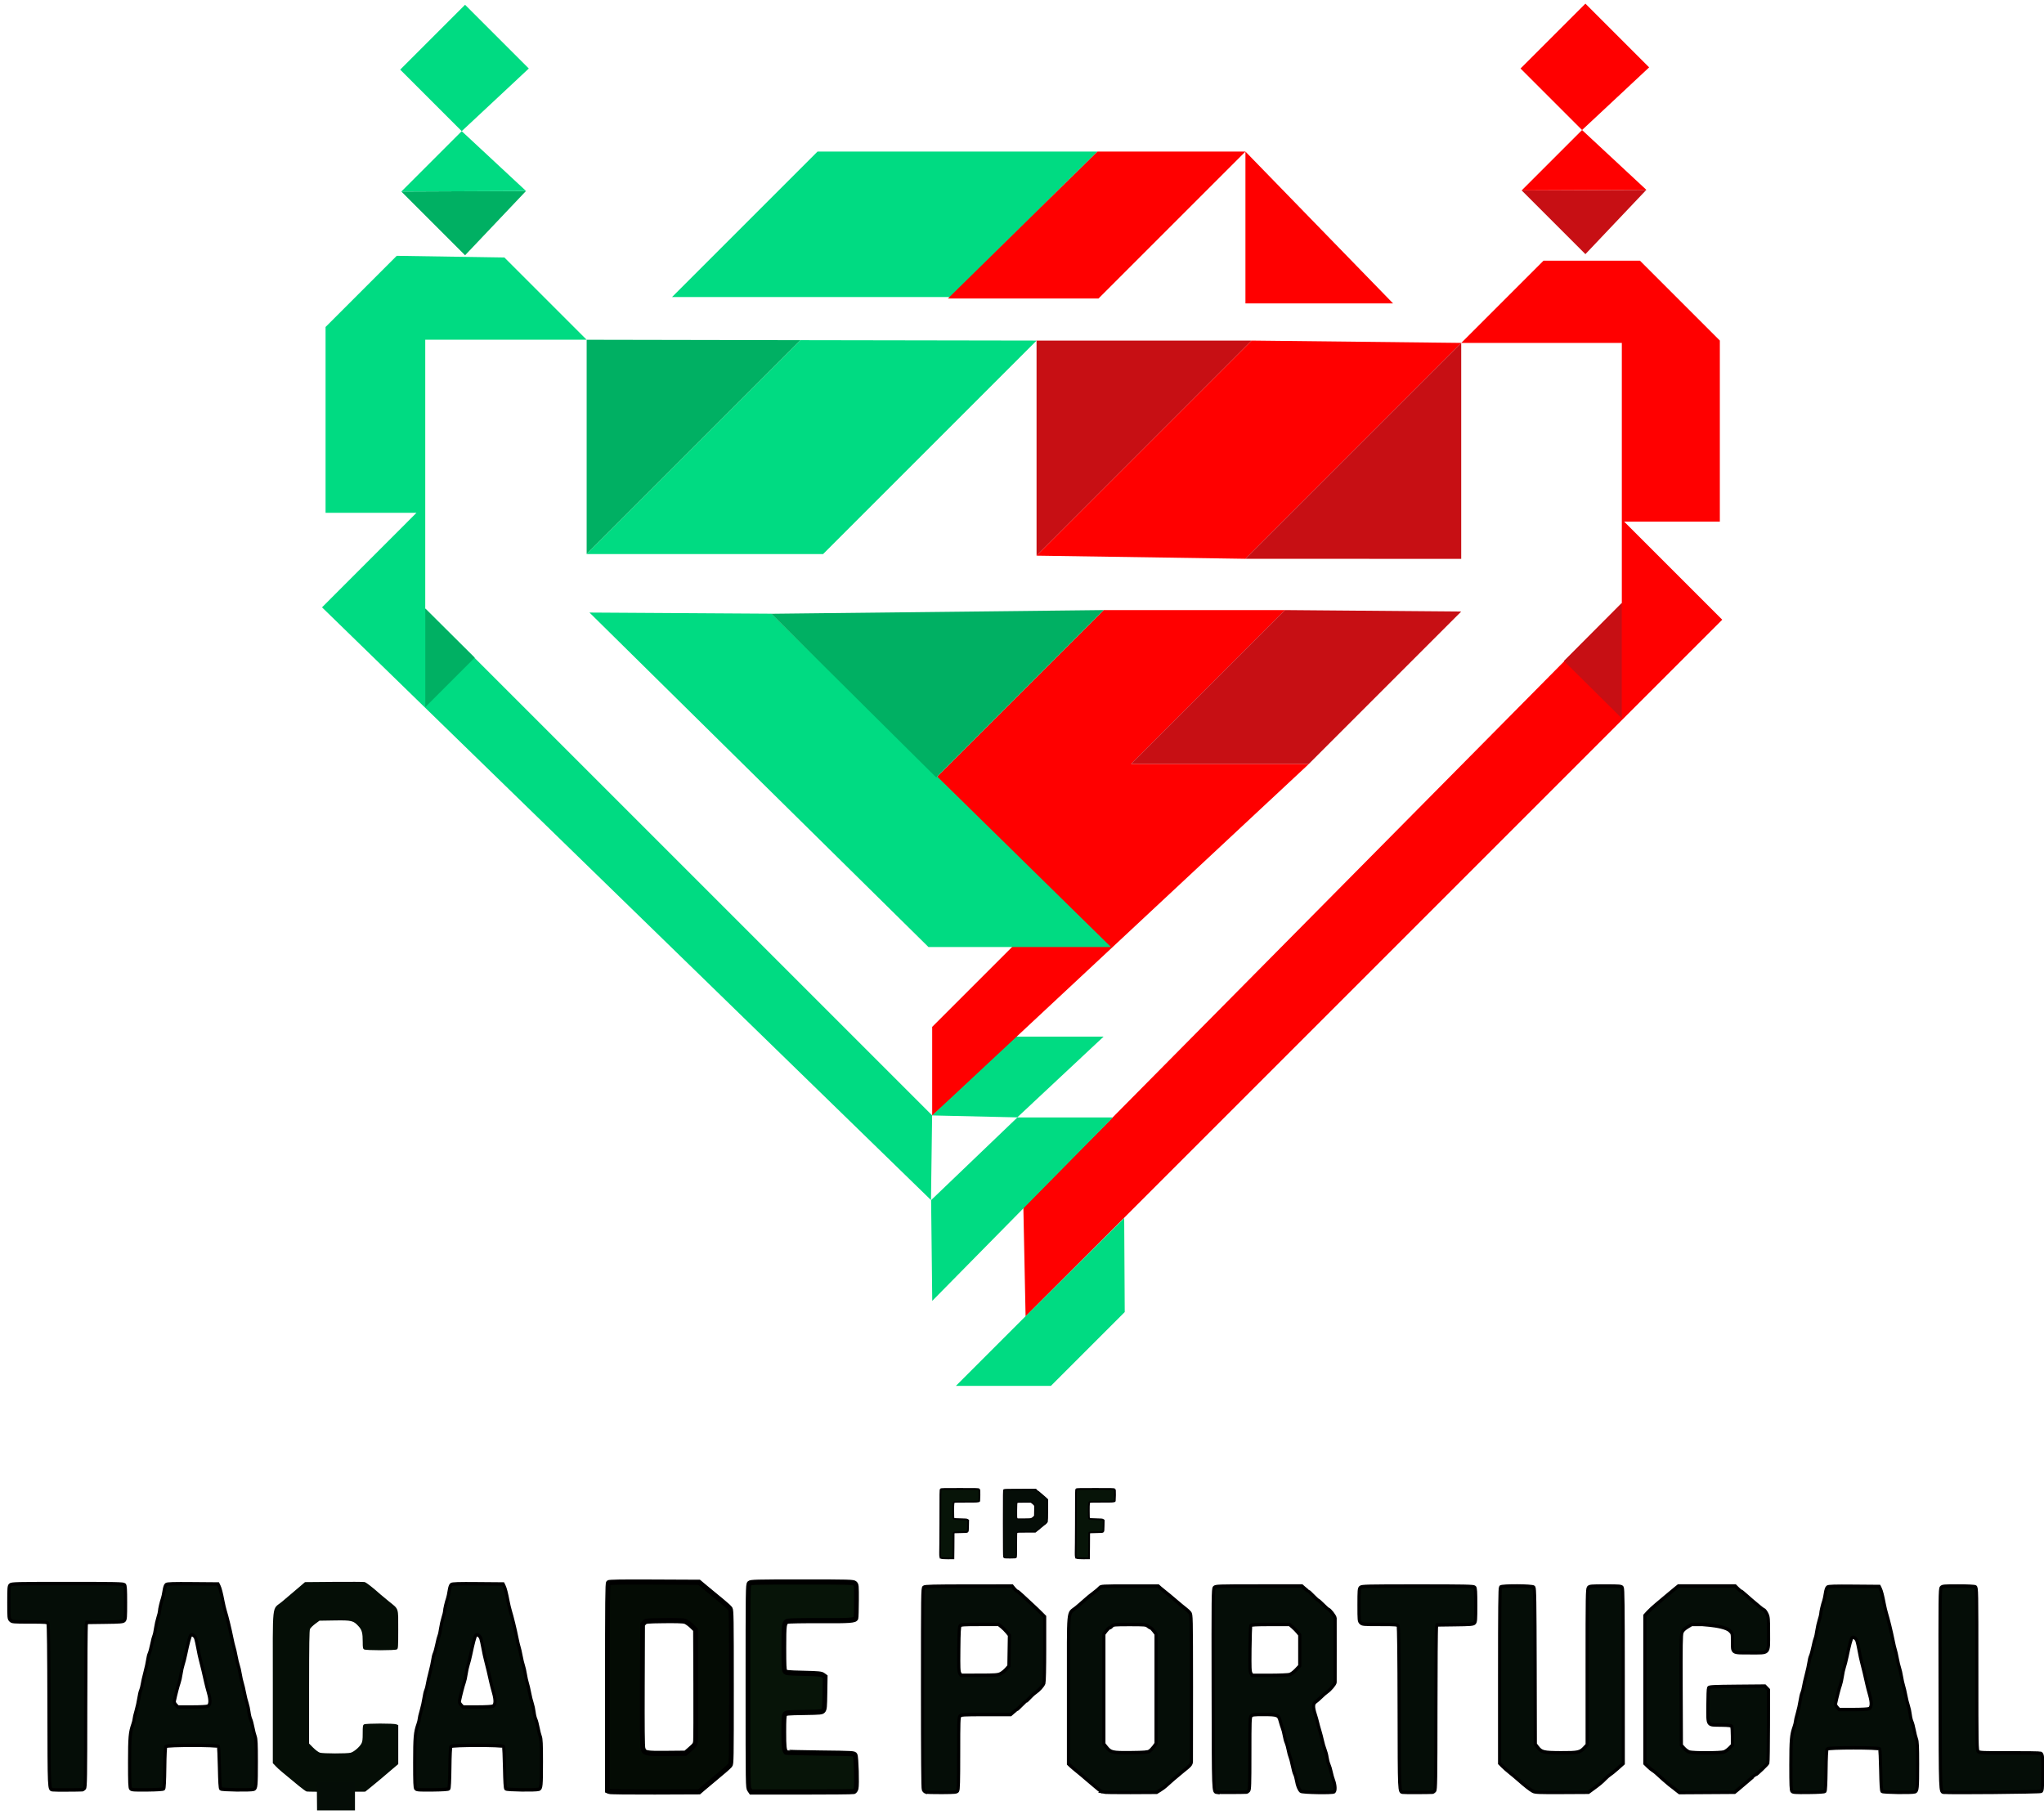
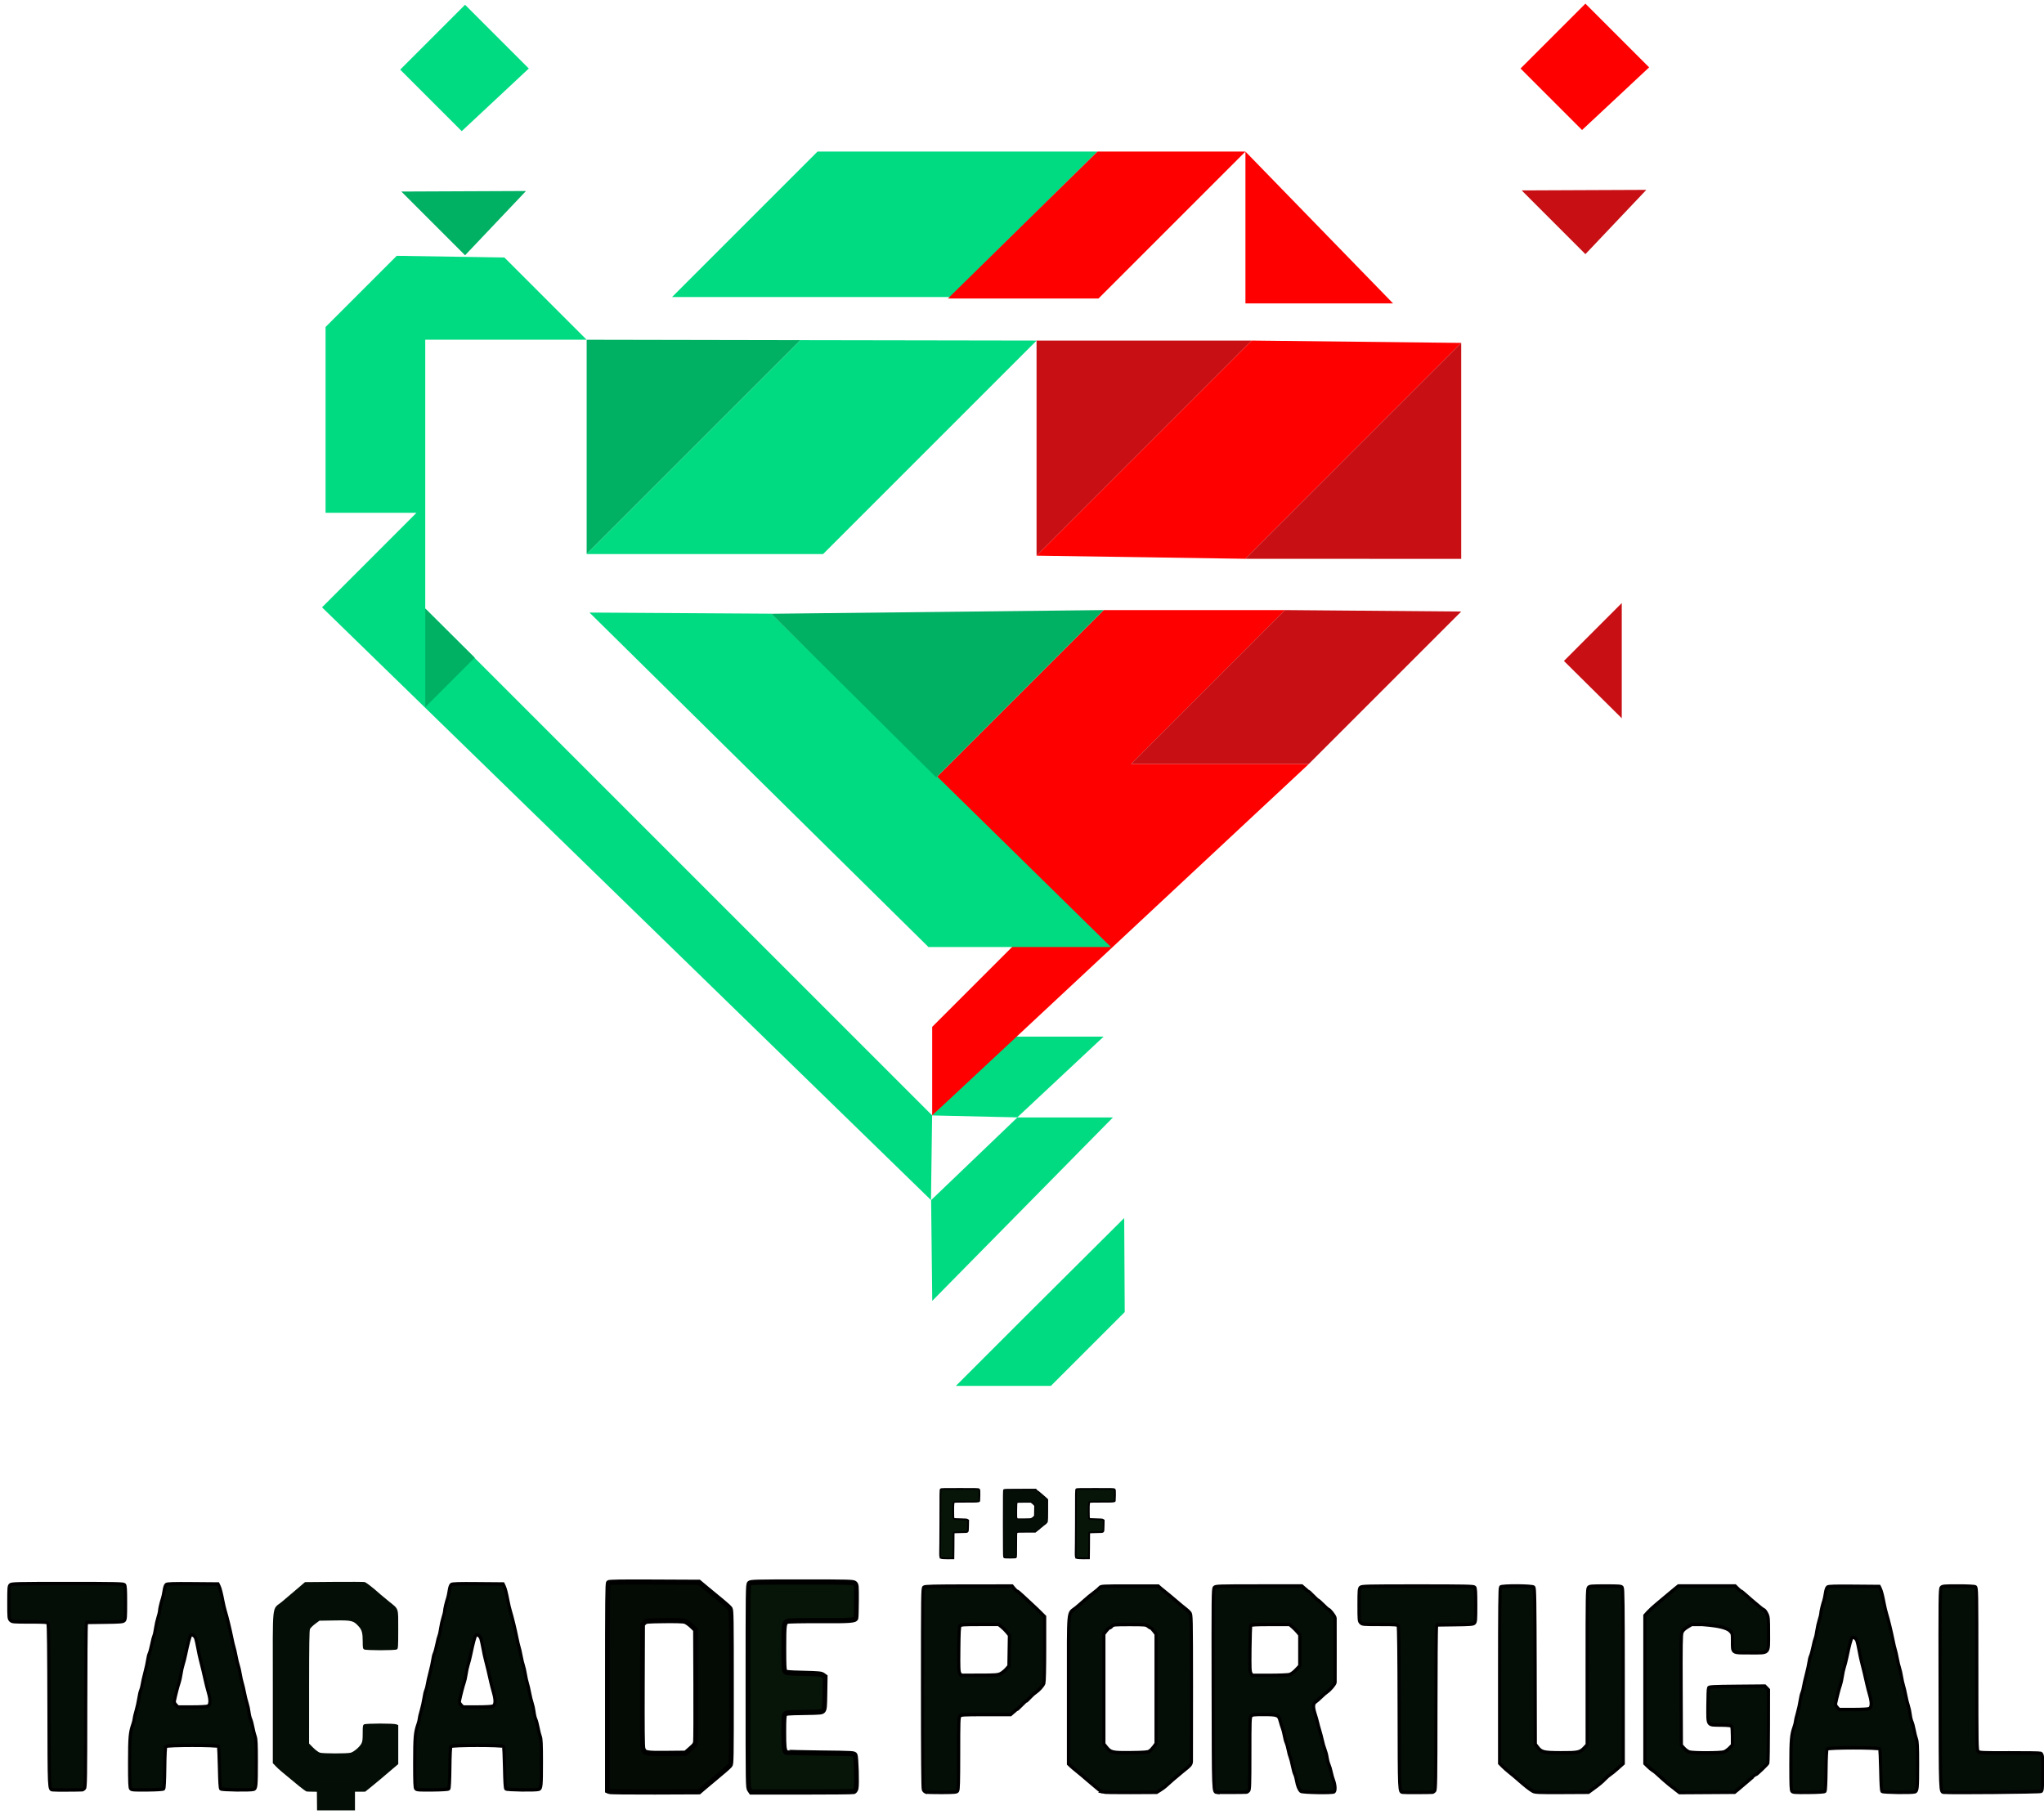
<svg xmlns="http://www.w3.org/2000/svg" xmlns:ns1="http://www.inkscape.org/namespaces/inkscape" xmlns:ns2="http://sodipodi.sourceforge.net/DTD/sodipodi-0.dtd" width="500mm" height="445mm" viewBox="0 0 500 445" version="1.1" id="svg8" ns1:version="0.92.2 5c3e80d, 2017-08-06" ns2:docname="tacaportugal.svg">
  <defs id="defs2" />
  <ns2:namedview id="base" pagecolor="#ffffff" bordercolor="#666666" borderopacity="1.0" ns1:pageopacity="0.0" ns1:pageshadow="2" ns1:zoom="0.175" ns1:cx="699.90708" ns1:cy="901.58065" ns1:document-units="mm" ns1:current-layer="layer1" showgrid="false" ns1:window-width="1680" ns1:window-height="953" ns1:window-x="0" ns1:window-y="1" ns1:window-maximized="1" />
  <g ns1:label="Layer 1" ns1:groupmode="layer" id="layer1" transform="translate(0,148)">
    <g id="g1490" transform="matrix(16.377,0,0,16.377,-2014.916,-2716.662)">
      <g transform="matrix(0.474,0,0,0.515,56.988,91.61)" id="g1257">
        <path style="fill:#050d07;stroke:#000000;stroke-width:0.1;stroke-miterlimit:4;stroke-dasharray:none;stroke-opacity:1" d="m 168.504,178.649 c -0.025,-0.009 -0.057,-0.038 -0.071,-0.065 -0.018,-0.033 -0.026,-0.942 -0.026,-2.945 0,-2.73 0.002,-2.899 0.042,-2.929 0.034,-0.026 0.311,-0.032 1.412,-0.033 l 1.369,-8.3e-4 0.065,0.073 c 0.036,0.04 0.076,0.073 0.089,0.073 0.013,0 0.092,0.06 0.175,0.132 0.083,0.073 0.22,0.19 0.304,0.26 0.084,0.07 0.206,0.178 0.272,0.239 l 0.12,0.111 v 0.934 c 0,0.551 -0.01,0.959 -0.024,0.996 -0.029,0.075 -0.151,0.2 -0.267,0.273 -0.047,0.029 -0.127,0.097 -0.18,0.151 -0.052,0.053 -0.104,0.097 -0.115,0.097 -0.011,0 -0.077,0.054 -0.147,0.121 -0.07,0.066 -0.133,0.121 -0.142,0.121 -0.008,1.4e-4 -0.056,0.033 -0.106,0.073 l -0.091,0.073 h -0.779 c -0.724,0 -0.782,0.003 -0.819,0.044 -0.036,0.04 -0.04,0.15 -0.04,1.084 0,0.829 -0.007,1.049 -0.032,1.084 -0.029,0.04 -0.077,0.044 -0.498,0.047 -0.256,0.002 -0.486,-0.005 -0.511,-0.014 z m 2.359,-3.429 c 0.053,-0.025 0.135,-0.085 0.181,-0.134 l 0.085,-0.089 0.008,-0.447 0.008,-0.447 -0.079,-0.09 c -0.043,-0.049 -0.12,-0.12 -0.171,-0.157 l -0.092,-0.067 h -0.59 c -0.519,0 -0.594,0.005 -0.623,0.04 -0.026,0.031 -0.035,0.181 -0.04,0.68 -0.006,0.549 -0.002,0.648 0.031,0.698 l 0.038,0.058 0.574,-5.5e-4 c 0.508,-4.1e-4 0.585,-0.006 0.671,-0.045 z m 3.221,3.43 c -0.033,-0.009 -0.091,-0.042 -0.128,-0.073 -0.037,-0.031 -0.099,-0.078 -0.137,-0.105 -0.038,-0.027 -0.142,-0.108 -0.233,-0.181 -0.09,-0.073 -0.227,-0.179 -0.305,-0.236 -0.077,-0.057 -0.171,-0.13 -0.208,-0.162 l -0.067,-0.059 v -2.152 c 0,-2.455 -0.027,-2.18 0.235,-2.377 0.077,-0.058 0.2,-0.157 0.274,-0.218 0.073,-0.062 0.199,-0.157 0.28,-0.211 0.081,-0.055 0.167,-0.122 0.191,-0.149 0.044,-0.048 0.069,-0.05 0.947,-0.05 h 0.902 l 0.068,0.056 c 0.038,0.03 0.096,0.074 0.129,0.097 0.033,0.023 0.106,0.077 0.161,0.12 0.325,0.255 0.48,0.373 0.531,0.407 0.032,0.021 0.079,0.064 0.106,0.094 0.048,0.056 0.049,0.086 0.051,2.14 0.001,1.146 4.5e-4,2.122 -0.002,2.168 -0.005,0.091 -0.027,0.115 -0.275,0.296 -0.147,0.108 -0.453,0.351 -0.537,0.426 -0.027,0.024 -0.101,0.074 -0.166,0.111 l -0.117,0.067 -0.821,0.004 c -0.451,0.002 -0.848,-0.004 -0.881,-0.012 z m 1.469,-1.182 c 0.035,-0.02 0.098,-0.079 0.139,-0.13 l 0.074,-0.094 v -1.588 -1.588 l -0.074,-0.09 c -0.041,-0.05 -0.086,-0.09 -0.099,-0.09 -0.014,0 -0.052,-0.022 -0.086,-0.048 -0.057,-0.045 -0.098,-0.048 -0.575,-0.048 -0.483,0 -0.516,0.003 -0.557,0.048 -0.024,0.027 -0.058,0.048 -0.075,0.048 -0.017,0 -0.064,0.041 -0.105,0.09 l -0.074,0.09 v 1.594 1.594 l 0.076,0.088 c 0.14,0.162 0.186,0.171 0.771,0.166 0.41,-0.004 0.534,-0.013 0.585,-0.041 z m 2.136,1.19 c -0.122,-0.017 -0.116,0.115 -0.123,-2.989 -0.006,-2.685 -0.003,-2.907 0.034,-2.949 0.038,-0.042 0.109,-0.045 1.401,-0.045 h 1.36 l 0.091,0.073 c 0.05,0.04 0.098,0.073 0.106,0.073 0.008,8e-5 0.078,0.06 0.155,0.133 0.077,0.073 0.148,0.133 0.158,0.133 0.01,0 0.083,0.06 0.162,0.132 0.079,0.073 0.151,0.133 0.159,0.133 0.046,0.002 0.215,0.201 0.216,0.255 5.5e-4,0.033 9.5e-4,0.458 9.5e-4,0.944 0,0.486 -4e-4,0.9 -9.5e-4,0.919 -0.001,0.048 -0.155,0.216 -0.252,0.276 -0.042,0.026 -0.125,0.093 -0.185,0.148 -0.06,0.055 -0.139,0.118 -0.175,0.14 -0.084,0.05 -0.088,0.153 -0.016,0.358 0.028,0.079 0.061,0.186 0.074,0.24 0.013,0.053 0.045,0.162 0.072,0.242 0.027,0.08 0.063,0.211 0.082,0.29 0.018,0.08 0.055,0.194 0.081,0.254 0.026,0.06 0.056,0.163 0.065,0.23 0.01,0.067 0.036,0.159 0.059,0.206 0.023,0.047 0.055,0.145 0.071,0.218 0.016,0.073 0.05,0.184 0.076,0.246 0.053,0.129 0.061,0.294 0.016,0.326 -0.05,0.036 -1.003,0.02 -1.048,-0.017 -0.06,-0.05 -0.107,-0.157 -0.135,-0.306 -0.014,-0.075 -0.04,-0.159 -0.057,-0.187 -0.017,-0.028 -0.051,-0.138 -0.073,-0.244 -0.023,-0.106 -0.056,-0.221 -0.072,-0.254 -0.017,-0.033 -0.044,-0.126 -0.06,-0.206 -0.016,-0.08 -0.045,-0.175 -0.064,-0.212 -0.019,-0.037 -0.046,-0.129 -0.06,-0.206 -0.014,-0.076 -0.04,-0.171 -0.058,-0.211 -0.018,-0.04 -0.05,-0.134 -0.072,-0.21 -0.05,-0.177 -0.085,-0.19 -0.532,-0.19 -0.302,0 -0.348,0.005 -0.384,0.044 -0.036,0.04 -0.04,0.151 -0.04,1.087 0,0.916 -0.005,1.048 -0.038,1.081 -0.021,0.021 -0.051,0.039 -0.067,0.04 -0.107,0.007 -0.886,0.009 -0.928,0.003 z m 2.29,-3.416 c 0.046,-0.013 0.136,-0.075 0.199,-0.138 l 0.116,-0.114 -5e-5,-0.449 -5e-5,-0.449 -0.067,-0.077 c -0.037,-0.042 -0.109,-0.11 -0.161,-0.151 l -0.094,-0.074 h -0.6 c -0.454,0 -0.605,0.007 -0.62,0.03 -0.011,0.017 -0.023,0.322 -0.027,0.68 -0.006,0.56 -0.002,0.657 0.031,0.708 l 0.038,0.059 h 0.55 c 0.303,0 0.588,-0.011 0.634,-0.024 z m 3.569,3.416 c -0.121,-0.017 -0.116,0.074 -0.122,-2.428 -0.004,-1.613 -0.013,-2.359 -0.031,-2.392 -0.025,-0.046 -0.05,-0.049 -0.577,-0.049 -0.521,0 -0.554,-0.003 -0.604,-0.049 -0.051,-0.048 -0.053,-0.067 -0.053,-0.517 0,-0.422 0.004,-0.471 0.044,-0.507 0.04,-0.036 0.201,-0.04 1.805,-0.04 1.493,0 1.766,0.005 1.795,0.035 0.028,0.028 0.035,0.131 0.035,0.517 0,0.434 -0.004,0.486 -0.044,0.522 -0.037,0.034 -0.126,0.041 -0.61,0.046 l -0.566,0.007 -0.017,0.06 c -0.009,0.033 -0.018,1.108 -0.019,2.388 -0.002,2.081 -0.006,2.331 -0.04,2.365 -0.021,0.021 -0.051,0.039 -0.067,0.04 -0.107,0.007 -0.886,0.009 -0.928,0.003 z m 4.09,-0.033 c -0.093,-0.047 -0.241,-0.154 -0.449,-0.323 -0.082,-0.067 -0.209,-0.165 -0.282,-0.218 -0.073,-0.053 -0.174,-0.134 -0.224,-0.181 l -0.091,-0.085 -4e-5,-2.542 c -3e-5,-1.945 0.007,-2.549 0.029,-2.571 0.045,-0.045 1.003,-0.041 1.049,0.005 0.029,0.029 0.035,0.385 0.041,2.294 l 0.006,2.26 0.069,0.083 c 0.125,0.15 0.187,0.164 0.736,0.166 0.546,0.002 0.606,-0.01 0.749,-0.153 l 0.08,-0.08 -6.9e-4,-2.258 c -6.9e-4,-2.073 0.003,-2.262 0.04,-2.302 0.037,-0.04 0.086,-0.044 0.536,-0.044 0.444,0 0.499,0.004 0.528,0.042 0.026,0.035 0.032,0.507 0.033,2.574 l 8.2e-4,2.531 -0.177,0.146 c -0.098,0.08 -0.204,0.159 -0.236,0.176 -0.032,0.017 -0.102,0.072 -0.155,0.123 -0.101,0.097 -0.179,0.156 -0.397,0.302 l -0.131,0.088 -0.837,0.004 c -0.737,0.003 -0.846,-0.001 -0.916,-0.036 z m 4.494,-0.051 c -0.071,-0.05 -0.156,-0.11 -0.189,-0.133 -0.059,-0.041 -0.327,-0.258 -0.423,-0.343 -0.027,-0.024 -0.074,-0.056 -0.105,-0.073 -0.031,-0.017 -0.099,-0.068 -0.151,-0.115 l -0.095,-0.086 v -2.147 -2.147 l 0.093,-0.095 c 0.051,-0.052 0.172,-0.155 0.268,-0.228 0.096,-0.073 0.245,-0.188 0.329,-0.254 0.085,-0.067 0.202,-0.156 0.261,-0.2 l 0.107,-0.079 h 0.894 0.894 l 0.08,0.073 c 0.044,0.04 0.088,0.073 0.099,0.073 0.011,0 0.095,0.063 0.187,0.139 0.092,0.076 0.198,0.161 0.236,0.188 0.038,0.027 0.111,0.083 0.163,0.126 0.052,0.043 0.113,0.083 0.136,0.09 0.023,0.007 0.066,0.06 0.096,0.116 0.051,0.097 0.054,0.132 0.054,0.565 0,0.612 0.047,0.567 -0.587,0.567 -0.576,0 -0.55,0.015 -0.55,-0.334 0,-0.227 -2e-5,-0.227 -0.082,-0.303 -0.209,-0.194 -1.254,-0.185 -0.715,-0.185 h -0.487 l -0.136,0.076 c -0.096,0.054 -0.146,0.1 -0.17,0.158 -0.028,0.068 -0.033,0.348 -0.027,1.677 l 0.007,1.595 0.084,0.086 c 0.046,0.047 0.122,0.097 0.169,0.11 0.12,0.034 0.99,0.031 1.092,-0.003 0.045,-0.015 0.123,-0.066 0.173,-0.114 l 0.091,-0.086 -4.3e-4,-0.255 c -2.6e-4,-0.14 -0.01,-0.27 -0.021,-0.288 -0.015,-0.024 -0.102,-0.034 -0.332,-0.037 -0.453,-0.006 -0.421,0.037 -0.42,-0.555 2.7e-4,-0.269 0.011,-0.506 0.023,-0.525 0.019,-0.031 0.152,-0.037 0.898,-0.043 l 0.875,-0.007 0.057,0.054 0.057,0.054 -0.002,1.042 c -0.001,0.573 -0.009,1.061 -0.018,1.083 -0.016,0.039 -0.352,0.335 -0.381,0.335 -0.008,0 -0.119,0.084 -0.248,0.188 -0.129,0.103 -0.276,0.218 -0.326,0.255 l -0.092,0.068 -0.869,0.005 -0.869,0.005 -0.128,-0.091 z m 3.672,0.053 c -0.028,-0.031 -0.034,-0.168 -0.034,-0.762 7.9e-4,-0.737 0.014,-0.872 0.105,-1.111 0.02,-0.053 0.038,-0.119 0.038,-0.145 5.3e-4,-0.027 0.028,-0.136 0.062,-0.242 0.033,-0.106 0.073,-0.27 0.087,-0.363 0.015,-0.093 0.041,-0.197 0.058,-0.23 0.017,-0.033 0.038,-0.11 0.048,-0.169 0.009,-0.06 0.048,-0.218 0.086,-0.351 0.038,-0.133 0.077,-0.296 0.086,-0.363 0.009,-0.067 0.032,-0.152 0.051,-0.189 0.019,-0.037 0.054,-0.158 0.078,-0.267 0.024,-0.11 0.055,-0.221 0.069,-0.247 0.014,-0.026 0.037,-0.123 0.051,-0.217 0.015,-0.093 0.048,-0.232 0.075,-0.308 0.027,-0.076 0.049,-0.16 0.049,-0.186 0,-0.054 0.055,-0.27 0.094,-0.371 0.014,-0.037 0.037,-0.135 0.05,-0.218 0.015,-0.093 0.04,-0.163 0.066,-0.181 0.032,-0.024 0.226,-0.029 0.837,-0.024 l 0.795,0.006 0.032,0.06 c 0.037,0.07 0.076,0.21 0.125,0.448 0.019,0.093 0.052,0.218 0.072,0.278 0.053,0.154 0.153,0.532 0.205,0.774 0.024,0.113 0.056,0.237 0.07,0.274 0.014,0.038 0.043,0.152 0.063,0.254 0.02,0.102 0.052,0.225 0.071,0.274 0.019,0.049 0.047,0.163 0.063,0.254 0.016,0.091 0.044,0.209 0.063,0.262 0.019,0.053 0.05,0.178 0.071,0.278 0.02,0.1 0.056,0.236 0.081,0.303 0.024,0.067 0.051,0.182 0.06,0.256 0.009,0.074 0.033,0.166 0.052,0.204 0.02,0.038 0.052,0.148 0.072,0.245 0.02,0.097 0.052,0.215 0.072,0.261 0.028,0.068 0.036,0.217 0.036,0.724 0,0.715 -0.007,0.781 -0.082,0.806 -0.093,0.03 -1.007,0.018 -1.039,-0.013 -0.02,-0.02 -0.032,-0.209 -0.041,-0.614 -0.007,-0.322 -0.021,-0.599 -0.032,-0.616 -0.029,-0.044 -1.621,-0.044 -1.658,5.5e-4 -0.016,0.019 -0.029,0.252 -0.033,0.616 -0.005,0.384 -0.017,0.594 -0.034,0.612 -0.017,0.017 -0.198,0.028 -0.516,0.031 -0.419,0.004 -0.494,-6.8e-4 -0.524,-0.033 z m 2.434,-2.394 c 0.079,-0.042 0.084,-0.173 0.016,-0.393 -0.034,-0.11 -0.073,-0.248 -0.087,-0.308 -0.041,-0.177 -0.127,-0.511 -0.166,-0.641 -0.02,-0.067 -0.056,-0.219 -0.079,-0.339 -0.024,-0.12 -0.054,-0.247 -0.068,-0.283 -0.032,-0.082 -0.117,-0.133 -0.157,-0.093 -0.03,0.03 -0.089,0.234 -0.16,0.551 -0.025,0.11 -0.062,0.246 -0.083,0.302 -0.021,0.057 -0.05,0.178 -0.064,0.27 -0.014,0.091 -0.042,0.205 -0.061,0.252 -0.03,0.073 -0.108,0.347 -0.149,0.53 -0.008,0.036 0.008,0.073 0.05,0.115 l 0.062,0.062 h 0.45 c 0.258,0 0.47,-0.011 0.496,-0.025 z m 2.358,2.425 c -0.122,-0.017 -0.116,0.115 -0.123,-2.989 -0.006,-2.685 -0.003,-2.907 0.034,-2.949 0.037,-0.041 0.085,-0.045 0.534,-0.045 0.294,0 0.513,0.01 0.541,0.025 0.046,0.025 0.047,0.076 0.047,2.38 0,2.266 0.002,2.356 0.045,2.396 0.041,0.037 0.135,0.041 0.986,0.038 0.518,-0.001 0.96,0.005 0.983,0.014 0.061,0.024 0.071,0.12 0.063,0.624 -0.007,0.406 -0.012,0.458 -0.05,0.479 -0.039,0.022 -2.918,0.046 -3.059,0.026 z" id="path986-7" ns1:connector-curvature="0" ns2:nodetypes="ccsccccsccccscccsccccscsccccccccccccsccccccccccccccscsccsccsccccccccccccccccccscscscccccccccccsccccscccsccccccccsccccccccccccsccscsccccccccccccsccccscccccscscscsccccccccccccccsccccccccccscccccccccccccccccccccccccccsccccccsscscccccccccccccccccccccscccccccccccccccccscccssccccccccccscccccccscsccccccccccccccccccccccccscccccscsccccccc" />
        <g id="g1206" transform="translate(-1.4)" style="stroke:#000000;stroke-width:0.15;stroke-miterlimit:4;stroke-dasharray:none;stroke-opacity:1">
          <path ns1:connector-curvature="0" id="path1135" d="m 159.928,178.632 -0.051,-0.021 v -3.002 c 0,-2.524 0.005,-3.006 0.032,-3.028 0.023,-0.019 0.409,-0.025 1.445,-0.02 l 1.413,0.006 0.263,0.202 c 0.144,0.111 0.357,0.272 0.472,0.358 0.115,0.086 0.225,0.18 0.246,0.209 0.033,0.047 0.037,0.271 0.037,2.275 0,2.109 -0.002,2.224 -0.041,2.262 -0.068,0.066 -0.194,0.168 -0.417,0.337 -0.116,0.088 -0.289,0.222 -0.385,0.297 l -0.174,0.137 -1.394,0.005 c -0.807,0.002 -1.415,-0.004 -1.445,-0.016 z m 2.559,-1.229 c 0.134,-0.107 0.154,-0.132 0.166,-0.217 0.008,-0.053 0.011,-0.804 0.007,-1.67 l -0.007,-1.573 -0.126,-0.112 c -0.069,-0.061 -0.165,-0.122 -0.212,-0.135 -0.053,-0.015 -0.309,-0.021 -0.656,-0.017 -0.558,0.007 -0.571,0.008 -0.622,0.059 l -0.052,0.052 -0.007,1.753 c -0.005,1.237 6e-4,1.778 0.019,1.84 0.042,0.145 0.082,0.153 0.755,0.147 l 0.584,-0.005 z" style="fill:#040b04;stroke:#000000;stroke-width:0.15;stroke-miterlimit:4;stroke-dasharray:none;stroke-opacity:1" />
          <path ns1:connector-curvature="0" id="path1202" d="m 164.356,178.585 c -0.05,-0.063 -0.05,-0.066 -0.05,-3.005 0,-2.819 0.001,-2.943 0.044,-2.982 0.04,-0.036 0.19,-0.04 1.658,-0.04 1.508,0 1.618,0.003 1.667,0.043 0.051,0.041 0.052,0.057 0.05,0.505 -10e-4,0.254 -0.009,0.479 -0.016,0.499 -0.026,0.069 -0.193,0.08 -1.14,0.075 -0.523,-0.003 -0.979,0.005 -1.014,0.016 -0.109,0.035 -0.118,0.094 -0.118,0.773 0,0.508 0.006,0.641 0.034,0.679 0.032,0.043 0.075,0.048 0.585,0.059 0.478,0.01 0.56,0.018 0.617,0.056 l 0.066,0.044 -0.008,0.465 c -0.006,0.411 -0.013,0.471 -0.052,0.514 -0.042,0.046 -0.078,0.049 -0.61,0.057 -0.527,0.008 -0.568,0.011 -0.6,0.055 -0.027,0.036 -0.034,0.149 -0.034,0.513 0,0.425 0.011,0.523 0.066,0.584 0.006,0.006 0.493,0.018 1.082,0.024 1.039,0.011 1.072,0.013 1.099,0.06 0.036,0.06 0.061,0.86 0.031,0.967 -0.013,0.046 -0.042,0.082 -0.072,0.09 -0.028,0.008 -0.768,0.014 -1.644,0.014 l -1.593,2.7e-4 z" style="fill:#071408;stroke:#000000;stroke-width:0.15;stroke-miterlimit:4;stroke-dasharray:none;stroke-opacity:1" />
        </g>
        <g id="g1245" transform="translate(-33.016,19.182)">
          <path ns2:nodetypes="ccccccccccscccssccccccccccscccccccscsccccccccccccccccccccccccscc" ns1:connector-curvature="0" id="path986" d="m 185.454,159.372 c -0.028,-0.031 -0.034,-0.168 -0.034,-0.762 8.2e-4,-0.737 0.014,-0.872 0.105,-1.111 0.02,-0.053 0.038,-0.119 0.038,-0.145 5.5e-4,-0.027 0.028,-0.136 0.062,-0.242 0.033,-0.106 0.073,-0.27 0.087,-0.363 0.015,-0.093 0.041,-0.197 0.058,-0.23 0.017,-0.033 0.038,-0.11 0.048,-0.169 0.009,-0.06 0.048,-0.218 0.086,-0.351 0.038,-0.133 0.077,-0.296 0.086,-0.363 0.009,-0.067 0.032,-0.152 0.051,-0.189 0.019,-0.037 0.054,-0.158 0.078,-0.267 0.024,-0.11 0.055,-0.221 0.069,-0.247 0.014,-0.026 0.037,-0.123 0.051,-0.217 0.015,-0.093 0.048,-0.232 0.075,-0.308 0.027,-0.076 0.049,-0.16 0.049,-0.186 0,-0.054 0.055,-0.27 0.094,-0.371 0.014,-0.037 0.037,-0.135 0.05,-0.218 0.015,-0.093 0.04,-0.163 0.066,-0.181 0.032,-0.024 0.226,-0.029 0.837,-0.024 l 0.795,0.006 0.032,0.06 c 0.037,0.07 0.076,0.21 0.125,0.448 0.019,0.093 0.052,0.218 0.072,0.278 0.053,0.154 0.153,0.532 0.205,0.774 0.024,0.113 0.056,0.237 0.07,0.274 0.014,0.038 0.043,0.152 0.063,0.254 0.02,0.102 0.052,0.225 0.071,0.274 0.019,0.049 0.047,0.163 0.063,0.254 0.016,0.091 0.044,0.209 0.063,0.262 0.019,0.053 0.05,0.178 0.071,0.278 0.02,0.1 0.056,0.236 0.081,0.303 0.024,0.067 0.051,0.182 0.06,0.256 0.009,0.074 0.033,0.166 0.052,0.204 0.02,0.038 0.052,0.148 0.072,0.245 0.02,0.097 0.052,0.215 0.072,0.261 0.028,0.068 0.036,0.217 0.036,0.724 0,0.715 -0.007,0.781 -0.082,0.806 -0.093,0.03 -1.007,0.018 -1.039,-0.013 -0.02,-0.02 -0.032,-0.209 -0.041,-0.614 -0.007,-0.322 -0.021,-0.599 -0.032,-0.616 -0.029,-0.044 -1.621,-0.044 -1.658,5.5e-4 -0.016,0.019 -0.029,0.252 -0.033,0.616 -0.005,0.384 -0.017,0.594 -0.034,0.612 -0.017,0.017 -0.198,0.028 -0.516,0.031 -0.419,0.004 -0.494,-6.9e-4 -0.524,-0.033 z m 2.434,-2.394 c 0.079,-0.042 0.084,-0.173 0.016,-0.393 -0.034,-0.11 -0.073,-0.248 -0.087,-0.308 -0.041,-0.177 -0.127,-0.511 -0.166,-0.641 -0.02,-0.067 -0.056,-0.219 -0.079,-0.339 -0.024,-0.12 -0.054,-0.247 -0.068,-0.283 -0.032,-0.082 -0.117,-0.133 -0.157,-0.093 -0.03,0.03 -0.089,0.234 -0.16,0.551 -0.025,0.11 -0.062,0.246 -0.083,0.302 -0.021,0.057 -0.05,0.178 -0.064,0.27 -0.014,0.091 -0.042,0.205 -0.061,0.252 -0.03,0.073 -0.108,0.347 -0.149,0.53 -0.008,0.036 0.008,0.073 0.05,0.115 l 0.062,0.062 h 0.45 c 0.258,0 0.47,-0.011 0.496,-0.025 z" style="fill:#050d07;stroke:#000000;stroke-width:0.1;stroke-miterlimit:4;stroke-dasharray:none;stroke-opacity:1" />
          <path ns1:connector-curvature="0" id="path1133" d="m 182.011,159.452 c -0.025,-0.007 -0.138,-0.082 -0.251,-0.168 -0.541,-0.409 -0.624,-0.473 -0.714,-0.56 l -0.097,-0.093 v -2.206 c 0,-2.55 -0.039,-2.223 0.293,-2.48 0.236,-0.183 0.382,-0.297 0.577,-0.451 l 0.144,-0.114 0.915,-0.007 c 0.503,-0.004 0.937,-0.001 0.964,0.005 0.052,0.013 0.264,0.164 0.497,0.357 0.039,0.032 0.158,0.123 0.265,0.202 0.322,0.239 0.297,0.17 0.297,0.816 0,0.526 -0.003,0.557 -0.044,0.579 -0.059,0.032 -0.972,0.032 -1.031,0 -0.038,-0.021 -0.044,-0.049 -0.044,-0.223 -1.3e-4,-0.253 -0.025,-0.339 -0.126,-0.443 -0.164,-0.169 -0.22,-0.182 -0.759,-0.174 l -0.478,0.007 -0.135,0.092 c -0.074,0.051 -0.148,0.118 -0.163,0.149 -0.022,0.043 -0.028,0.435 -0.029,1.689 l -3.9e-4,1.633 0.13,0.121 c 0.071,0.067 0.167,0.131 0.211,0.144 0.1,0.028 0.849,0.029 0.967,0.002 0.1,-0.023 0.276,-0.16 0.339,-0.262 0.035,-0.057 0.043,-0.116 0.043,-0.304 6e-5,-0.207 0.005,-0.236 0.044,-0.257 0.057,-0.03 0.937,-0.032 1.017,-0.001 l 0.059,0.022 v 0.566 0.566 l -0.22,0.171 c -0.121,0.094 -0.273,0.213 -0.337,0.264 -0.064,0.051 -0.199,0.154 -0.3,0.228 l -0.183,0.136 -0.903,0.003 c -0.496,0.002 -0.923,-0.002 -0.948,-0.008 z" style="fill:#050e06;stroke-width:0.023" />
          <path ns2:nodetypes="cccscscscsccccccccc" ns1:connector-curvature="0" id="path986-7-9" d="m 174.017,159.404 c -0.121,-0.017 -0.116,0.074 -0.122,-2.428 -0.004,-1.613 -0.013,-2.359 -0.031,-2.392 -0.025,-0.046 -0.05,-0.049 -0.577,-0.049 -0.521,0 -0.554,-0.003 -0.604,-0.049 -0.051,-0.048 -0.053,-0.067 -0.053,-0.517 0,-0.422 0.004,-0.471 0.044,-0.507 0.04,-0.036 0.201,-0.04 1.805,-0.04 1.493,0 1.766,0.005 1.795,0.035 0.028,0.028 0.035,0.131 0.035,0.517 0,0.434 -0.004,0.486 -0.044,0.522 -0.037,0.034 -0.126,0.041 -0.61,0.046 l -0.566,0.007 -0.017,0.06 c -0.009,0.033 -0.018,1.108 -0.019,2.388 -0.002,2.081 -0.006,2.331 -0.04,2.365 -0.021,0.021 -0.051,0.039 -0.067,0.04 -0.107,0.007 -0.886,0.009 -0.928,0.003 z" style="fill:#050d07;stroke:#000000;stroke-width:0.1;stroke-miterlimit:4;stroke-dasharray:none;stroke-opacity:1" />
          <path ns2:nodetypes="ccccccccccscccssccccccccccscccccccscsccccccccccccccccccccccccscc" ns1:connector-curvature="0" id="path986-3" d="m 176.47,159.372 c -0.028,-0.031 -0.034,-0.168 -0.034,-0.762 8.2e-4,-0.737 0.014,-0.872 0.105,-1.111 0.02,-0.053 0.038,-0.119 0.038,-0.145 5.5e-4,-0.027 0.028,-0.136 0.062,-0.242 0.033,-0.106 0.073,-0.27 0.087,-0.363 0.015,-0.093 0.041,-0.197 0.058,-0.23 0.017,-0.033 0.038,-0.11 0.048,-0.169 0.009,-0.06 0.048,-0.218 0.086,-0.351 0.038,-0.133 0.077,-0.296 0.086,-0.363 0.009,-0.067 0.032,-0.152 0.051,-0.189 0.019,-0.037 0.054,-0.158 0.078,-0.267 0.024,-0.11 0.055,-0.221 0.069,-0.247 0.014,-0.026 0.037,-0.123 0.051,-0.217 0.015,-0.093 0.048,-0.232 0.075,-0.308 0.027,-0.076 0.049,-0.16 0.049,-0.186 0,-0.054 0.055,-0.27 0.094,-0.371 0.014,-0.037 0.037,-0.135 0.05,-0.218 0.015,-0.093 0.04,-0.163 0.066,-0.181 0.032,-0.024 0.226,-0.029 0.837,-0.024 l 0.795,0.006 0.032,0.06 c 0.037,0.07 0.076,0.21 0.125,0.448 0.019,0.093 0.052,0.218 0.072,0.278 0.053,0.154 0.153,0.532 0.205,0.774 0.024,0.113 0.056,0.237 0.07,0.274 0.014,0.038 0.043,0.152 0.063,0.254 0.02,0.102 0.052,0.225 0.071,0.274 0.019,0.049 0.047,0.163 0.063,0.254 0.016,0.091 0.044,0.209 0.063,0.262 0.019,0.053 0.05,0.178 0.071,0.278 0.02,0.1 0.056,0.236 0.081,0.303 0.024,0.067 0.051,0.182 0.06,0.256 0.009,0.074 0.033,0.166 0.052,0.204 0.02,0.038 0.052,0.148 0.072,0.245 0.02,0.097 0.052,0.215 0.072,0.261 0.028,0.068 0.036,0.217 0.036,0.724 0,0.715 -0.007,0.781 -0.082,0.806 -0.093,0.03 -1.007,0.018 -1.039,-0.013 -0.02,-0.02 -0.032,-0.209 -0.041,-0.614 -0.007,-0.322 -0.021,-0.599 -0.032,-0.616 -0.029,-0.044 -1.621,-0.044 -1.658,5.5e-4 -0.016,0.019 -0.029,0.252 -0.033,0.616 -0.005,0.384 -0.017,0.594 -0.034,0.612 -0.017,0.017 -0.198,0.028 -0.516,0.031 -0.419,0.004 -0.494,-6.8e-4 -0.524,-0.033 z m 2.434,-2.394 c 0.079,-0.042 0.084,-0.173 0.016,-0.393 -0.034,-0.11 -0.073,-0.248 -0.087,-0.308 -0.041,-0.177 -0.127,-0.511 -0.166,-0.641 -0.02,-0.067 -0.056,-0.219 -0.079,-0.339 -0.024,-0.12 -0.054,-0.247 -0.068,-0.283 -0.032,-0.082 -0.117,-0.133 -0.157,-0.093 -0.03,0.03 -0.089,0.234 -0.16,0.551 -0.025,0.11 -0.062,0.246 -0.083,0.302 -0.021,0.057 -0.05,0.178 -0.064,0.27 -0.014,0.091 -0.042,0.205 -0.061,0.252 -0.03,0.073 -0.108,0.347 -0.149,0.53 -0.008,0.036 0.008,0.073 0.05,0.115 l 0.062,0.062 h 0.45 c 0.258,0 0.47,-0.011 0.496,-0.025 z" style="fill:#050d07;stroke:#000000;stroke-width:0.1;stroke-miterlimit:4;stroke-dasharray:none;stroke-opacity:1" />
          <path ns1:transform-center-y="0.11811756" ns1:transform-center-x="0.094494048" ns2:nodetypes="ccccc" ns1:connector-curvature="0" id="path1238" d="m 182.343,160.001 h 1.195 v -0.835 h -1.203 z" style="fill:#050d07;fill-opacity:1;fill-rule:evenodd;stroke:none;stroke-width:0.265px;stroke-linecap:butt;stroke-linejoin:miter;stroke-opacity:1" />
        </g>
      </g>
      <g transform="matrix(0.171,0,0,0.171,108.133,152.801)" id="g1341">
        <path transform="translate(-1.4)" style="fill:#071408;stroke:#000000;stroke-width:0.15;stroke-miterlimit:4;stroke-dasharray:none;stroke-opacity:1" d="m 170.722,159.744 c -0.118,-0.161 -0.05,-0.066 -0.05,-3.005 0,-2.819 0.001,-2.943 0.044,-2.982 0.04,-0.036 0.19,-0.04 1.658,-0.04 1.508,0 1.618,0.003 1.667,0.043 0.051,0.041 0.052,0.057 0.05,0.505 -0.001,0.254 -0.009,0.479 -0.016,0.499 -0.026,0.069 -0.193,0.08 -1.14,0.075 -0.523,-0.003 -0.979,0.005 -1.014,0.016 -0.109,0.035 -0.118,0.094 -0.118,0.773 0,0.508 0.006,0.641 0.034,0.679 0.032,0.043 0.075,0.048 0.585,0.059 0.478,0.01 0.56,0.018 0.617,0.056 l 0.066,0.044 -0.008,0.465 c -0.006,0.411 -0.013,0.471 -0.052,0.514 -0.042,0.046 -0.078,0.049 -0.61,0.057 -0.527,0.008 -0.568,0.011 -0.6,0.055 0.006,0.473 -0.018,2.227 -0.018,2.227 0,0 -0.929,0.023 -1.097,-0.038 z" id="path1202-7" ns1:connector-curvature="0" ns2:nodetypes="cscscccccsccccccccczc" />
        <path style="fill:#071408;stroke:#000000;stroke-width:0.15;stroke-miterlimit:4;stroke-dasharray:none;stroke-opacity:1" d="m 181.163,159.744 c -0.118,-0.161 -0.05,-0.066 -0.05,-3.005 0,-2.819 0.001,-2.943 0.044,-2.982 0.04,-0.036 0.19,-0.04 1.658,-0.04 1.508,0 1.618,0.003 1.667,0.043 0.051,0.041 0.052,0.057 0.05,0.505 -0.001,0.254 -0.009,0.479 -0.016,0.499 -0.026,0.069 -0.193,0.08 -1.14,0.075 -0.523,-0.003 -0.979,0.005 -1.014,0.016 -0.109,0.035 -0.118,0.094 -0.118,0.773 0,0.508 0.006,0.641 0.034,0.679 0.032,0.043 0.075,0.048 0.585,0.059 0.478,0.01 0.56,0.018 0.617,0.056 l 0.066,0.044 -0.008,0.465 c -0.006,0.411 -0.013,0.471 -0.052,0.514 -0.042,0.046 -0.078,0.049 -0.61,0.057 -0.527,0.008 -0.568,0.011 -0.6,0.055 0.006,0.473 -0.018,2.227 -0.018,2.227 0,0 -0.929,0.023 -1.097,-0.038 z" id="path1202-7-3" ns1:connector-curvature="0" ns2:nodetypes="cscscccccsccccccccczc" />
        <g transform="translate(6.382,-18.917)" id="g1257-8">
          <path ns2:nodetypes="ccsccccsccccscccsccccscsccccccccccccsccccccc" ns1:connector-curvature="0" id="path986-7-0" d="m 168.504,178.649 c -0.025,-0.009 -0.057,-0.038 -0.071,-0.065 -0.018,-0.033 -0.026,-0.942 -0.026,-2.945 0,-2.73 0.002,-2.899 0.042,-2.929 0.034,-0.026 0.311,-0.032 1.412,-0.033 l 1.369,-8.3e-4 0.065,0.073 c 0.036,0.04 0.076,0.073 0.089,0.073 0.013,0 0.092,0.06 0.175,0.132 0.083,0.073 0.22,0.19 0.304,0.26 0.084,0.07 0.206,0.178 0.272,0.239 l 0.12,0.111 v 0.934 c 0,0.551 -0.01,0.959 -0.024,0.996 -0.029,0.075 -0.151,0.2 -0.267,0.273 -0.047,0.029 -0.127,0.097 -0.18,0.151 -0.052,0.053 -0.104,0.097 -0.115,0.097 -0.011,0 -0.077,0.054 -0.147,0.121 -0.07,0.066 -0.133,0.121 -0.142,0.121 -0.008,1.4e-4 -0.056,0.033 -0.106,0.073 l -0.091,0.073 h -0.779 c -0.724,0 -0.782,0.003 -0.819,0.044 -0.036,0.04 -0.04,0.15 -0.04,1.084 0,0.829 -0.007,1.049 -0.032,1.084 -0.029,0.04 -0.077,0.044 -0.498,0.047 -0.256,0.002 -0.486,-0.005 -0.511,-0.014 z m 2.359,-3.429 c 0.053,-0.025 0.135,-0.085 0.181,-0.134 l 0.085,-0.089 0.008,-0.447 0.008,-0.447 -0.079,-0.09 c -0.043,-0.049 -0.12,-0.12 -0.171,-0.157 l -0.092,-0.067 h -0.59 c -0.519,0 -0.594,0.005 -0.623,0.04 -0.026,0.031 -0.035,0.181 -0.04,0.68 -0.006,0.549 -0.002,0.648 0.031,0.698 l 0.038,0.058 0.574,-5.5e-4 c 0.508,-4.1e-4 0.585,-0.006 0.671,-0.045 z" style="fill:#050d07;stroke:#000000;stroke-width:0.1;stroke-miterlimit:4;stroke-dasharray:none;stroke-opacity:1" />
          <g style="stroke:#000000;stroke-width:0.15;stroke-miterlimit:4;stroke-dasharray:none;stroke-opacity:1" transform="translate(-1.4)" id="g1206-2" />
        </g>
      </g>
      <g id="g1443">
        <path style="fill:#00db82;fill-opacity:1;fill-rule:evenodd;stroke:none;stroke-width:0.265px;stroke-linecap:butt;stroke-linejoin:miter;stroke-opacity:1" d="m 130.567,160.692 1.228,1.228 h -2.41 v 4.016 l 7.571,7.571 -0.017,1.265 -9.096,-8.854 1.411,-1.412 h -1.358 v -2.776 l 1.063,-1.063 z" id="path1343" ns1:connector-curvature="0" ns2:nodetypes="cccccccccccc" />
-         <path style="fill:#ff0000;fill-opacity:1;fill-rule:evenodd;stroke:none;stroke-width:0.265px;stroke-linecap:butt;stroke-linejoin:miter;stroke-opacity:1" d="m 138.319,174.885 8.939,-9.031 V 161.968 h -2.398 l 1.228,-1.228 h 1.441 l 1.193,1.193 v 2.705 h -1.429 l 1.465,1.465 -10.406,10.406 z" id="path1345" ns1:connector-curvature="0" ns2:nodetypes="cccccccccccc" />
        <path style="fill:#00db82;fill-opacity:1;fill-rule:evenodd;stroke:none;stroke-width:0.265px;stroke-linecap:butt;stroke-linejoin:miter;stroke-opacity:1" d="m 133.071,161.283 2.173,-2.173 h 4.181 l -2.197,2.173 z" id="path1347" ns1:connector-curvature="0" ns2:nodetypes="ccccc" />
        <path style="fill:#ff0000;fill-opacity:1;fill-rule:evenodd;stroke:none;stroke-width:0.265px;stroke-linecap:butt;stroke-linejoin:miter;stroke-opacity:1" d="m 139.426,159.11 h 2.21 l -2.195,2.195 h -2.249 z" id="path1349" ns1:connector-curvature="0" />
        <path style="fill:#ff0000;fill-opacity:1;fill-rule:evenodd;stroke:none;stroke-width:0.265px;stroke-linecap:butt;stroke-linejoin:miter;stroke-opacity:1" d="m 141.636,159.11 v 2.268 h 2.205 z" id="path1351" ns1:connector-curvature="0" />
        <g id="g1370">
          <path ns2:nodetypes="cccc" ns1:connector-curvature="0" id="path1353" d="m 145.762,159.69 0.952,0.952 0.91,-0.96 z" style="fill:#c70f14;fill-opacity:1;fill-rule:evenodd;stroke:none;stroke-width:0.265px;stroke-linecap:butt;stroke-linejoin:miter;stroke-opacity:1" />
-           <path ns1:connector-curvature="0" id="path1355" d="m 145.762,159.69 0.902,-0.902 0.961,0.894 z" style="fill:#ff0000;fill-opacity:1;fill-rule:evenodd;stroke:none;stroke-width:0.265px;stroke-linecap:butt;stroke-linejoin:miter;stroke-opacity:1" />
          <path ns1:connector-curvature="0" id="path1357" d="m 146.664,158.788 -0.919,-0.919 0.969,-0.969 0.952,0.952 z" style="fill:#ff0000;fill-opacity:1;fill-rule:evenodd;stroke:none;stroke-width:0.265px;stroke-linecap:butt;stroke-linejoin:miter;stroke-opacity:1" />
        </g>
        <path style="fill:#00b063;fill-opacity:1;fill-rule:evenodd;stroke:none;stroke-width:0.265px;stroke-linecap:butt;stroke-linejoin:miter;stroke-opacity:1" d="m 129.386,165.937 v 1.471 l 0.738,-0.738 z" id="path1359" ns1:connector-curvature="0" />
        <path style="fill:#c70f14;fill-opacity:1;fill-rule:evenodd;stroke:none;stroke-width:0.265px;stroke-linecap:butt;stroke-linejoin:miter;stroke-opacity:1" d="m 147.257,165.854 v 1.721 l -0.864,-0.856 z" id="path1361" ns1:connector-curvature="0" ns2:nodetypes="cccc" />
-         <path style="fill:#00db82;fill-opacity:1;fill-rule:evenodd;stroke:none;stroke-width:0.265px;stroke-linecap:butt;stroke-linejoin:miter;stroke-opacity:1" d="m 138.351,176.508 -1.04,1.04 h 1.419 l 1.103,-1.103 -0.008,-1.404 z" id="path1363" ns1:connector-curvature="0" ns2:nodetypes="cccccc" />
+         <path style="fill:#00db82;fill-opacity:1;fill-rule:evenodd;stroke:none;stroke-width:0.265px;stroke-linecap:butt;stroke-linejoin:miter;stroke-opacity:1" d="m 138.351,176.508 -1.04,1.04 h 1.419 l 1.103,-1.103 -0.008,-1.404 " id="path1363" ns1:connector-curvature="0" ns2:nodetypes="cccccc" />
        <path style="fill:#00db82;fill-opacity:1;fill-rule:evenodd;stroke:none;stroke-width:0.265px;stroke-linecap:butt;stroke-linejoin:miter;stroke-opacity:1" d="m 136.941,174.773 0.017,1.505 2.699,-2.74 h -1.427 z" id="path1365" ns1:connector-curvature="0" ns2:nodetypes="ccccc" />
        <g transform="translate(-16.734,0.017)" id="g1370-7">
          <path ns2:nodetypes="cccc" ns1:connector-curvature="0" id="path1353-9" d="m 145.762,159.69 0.952,0.952 0.91,-0.96 z" style="fill:#00b063;fill-opacity:1;fill-rule:evenodd;stroke:none;stroke-width:0.265px;stroke-linecap:butt;stroke-linejoin:miter;stroke-opacity:1" />
-           <path ns1:connector-curvature="0" id="path1355-0" d="m 145.762,159.69 0.902,-0.902 0.961,0.894 z" style="fill:#00db82;fill-opacity:1;fill-rule:evenodd;stroke:none;stroke-width:0.265px;stroke-linecap:butt;stroke-linejoin:miter;stroke-opacity:1" />
          <path ns1:connector-curvature="0" id="path1357-2" d="m 146.664,158.788 -0.919,-0.919 0.969,-0.969 0.952,0.952 z" style="fill:#00db82;fill-opacity:1;fill-rule:evenodd;stroke:none;stroke-width:0.265px;stroke-linecap:butt;stroke-linejoin:miter;stroke-opacity:1" />
        </g>
        <path style="fill:#00db82;fill-opacity:1;fill-rule:evenodd;stroke:none;stroke-width:0.265px;stroke-linecap:butt;stroke-linejoin:miter;stroke-opacity:1" d="m 138.228,173.537 1.289,-1.206 h -1.373 l -1.188,1.177 z" id="path1396" ns1:connector-curvature="0" ns2:nodetypes="ccccc" />
        <path style="fill:#ff0000;fill-opacity:1;fill-rule:evenodd;stroke:none;stroke-width:0.265px;stroke-linecap:butt;stroke-linejoin:miter;stroke-opacity:1" d="m 136.957,173.508 v -1.323 l 1.893,-1.893 -1.832,-1.832 2.501,-2.501 h 2.707 l -2.298,2.298 h 2.656 z" id="path1398" ns1:connector-curvature="0" ns2:nodetypes="ccccccccc" />
        <path style="fill:#00db82;fill-opacity:1;fill-rule:evenodd;stroke:none;stroke-width:0.265px;stroke-linecap:butt;stroke-linejoin:miter;stroke-opacity:1" d="m 131.838,165.996 5.063,4.996 h 2.726 l -5.073,-4.979 z" id="path1400" ns1:connector-curvature="0" ns2:nodetypes="ccccc" />
        <path style="fill:#00b063;fill-opacity:1;fill-rule:evenodd;stroke:none;stroke-width:0.265px;stroke-linecap:butt;stroke-linejoin:miter;stroke-opacity:1" d="m 134.554,166.014 4.965,-0.055 -2.501,2.501 z" id="path1402" ns1:connector-curvature="0" />
        <path style="fill:#c70f14;fill-opacity:1;fill-rule:evenodd;stroke:none;stroke-width:0.265px;stroke-linecap:butt;stroke-linejoin:miter;stroke-opacity:1" d="m 142.583,168.257 2.276,-2.276 -2.634,-0.022 -2.298,2.298 z" id="path1404" ns1:connector-curvature="0" ns2:nodetypes="ccccc" />
        <path style="fill:#00b063;fill-opacity:1;fill-rule:evenodd;stroke:none;stroke-width:0.265px;stroke-linecap:butt;stroke-linejoin:miter;stroke-opacity:1" d="m 131.796,161.921 v 3.201 l 3.195,-3.195 z" id="path1406" ns1:connector-curvature="0" />
        <path style="fill:#00db82;fill-opacity:1;fill-rule:evenodd;stroke:none;stroke-width:0.265px;stroke-linecap:butt;stroke-linejoin:miter;stroke-opacity:1" d="m 131.796,165.122 h 3.532 l 3.189,-3.189 -3.526,-0.006 z" id="path1408" ns1:connector-curvature="0" />
        <path style="fill:#c70f14;fill-opacity:1;fill-rule:evenodd;stroke:none;stroke-width:0.265px;stroke-linecap:butt;stroke-linejoin:miter;stroke-opacity:1" d="m 138.516,161.933 v 3.213 l 3.213,-3.213 z" id="path1410" ns1:connector-curvature="0" ns2:nodetypes="cccc" />
        <path style="fill:#ff0000;fill-opacity:1;fill-rule:evenodd;stroke:none;stroke-width:0.265px;stroke-linecap:butt;stroke-linejoin:miter;stroke-opacity:1" d="m 141.729,161.933 3.13,0.035 -3.225,3.225 -3.118,-0.047 z" id="path1412" ns1:connector-curvature="0" />
        <path style="fill:#c70f14;fill-opacity:1;fill-rule:evenodd;stroke:none;stroke-width:0.265px;stroke-linecap:butt;stroke-linejoin:miter;stroke-opacity:1" d="m 144.859,161.968 v 3.226 l -3.225,-0.001 z" id="path1414" ns1:connector-curvature="0" ns2:nodetypes="cccc" />
      </g>
    </g>
  </g>
</svg>